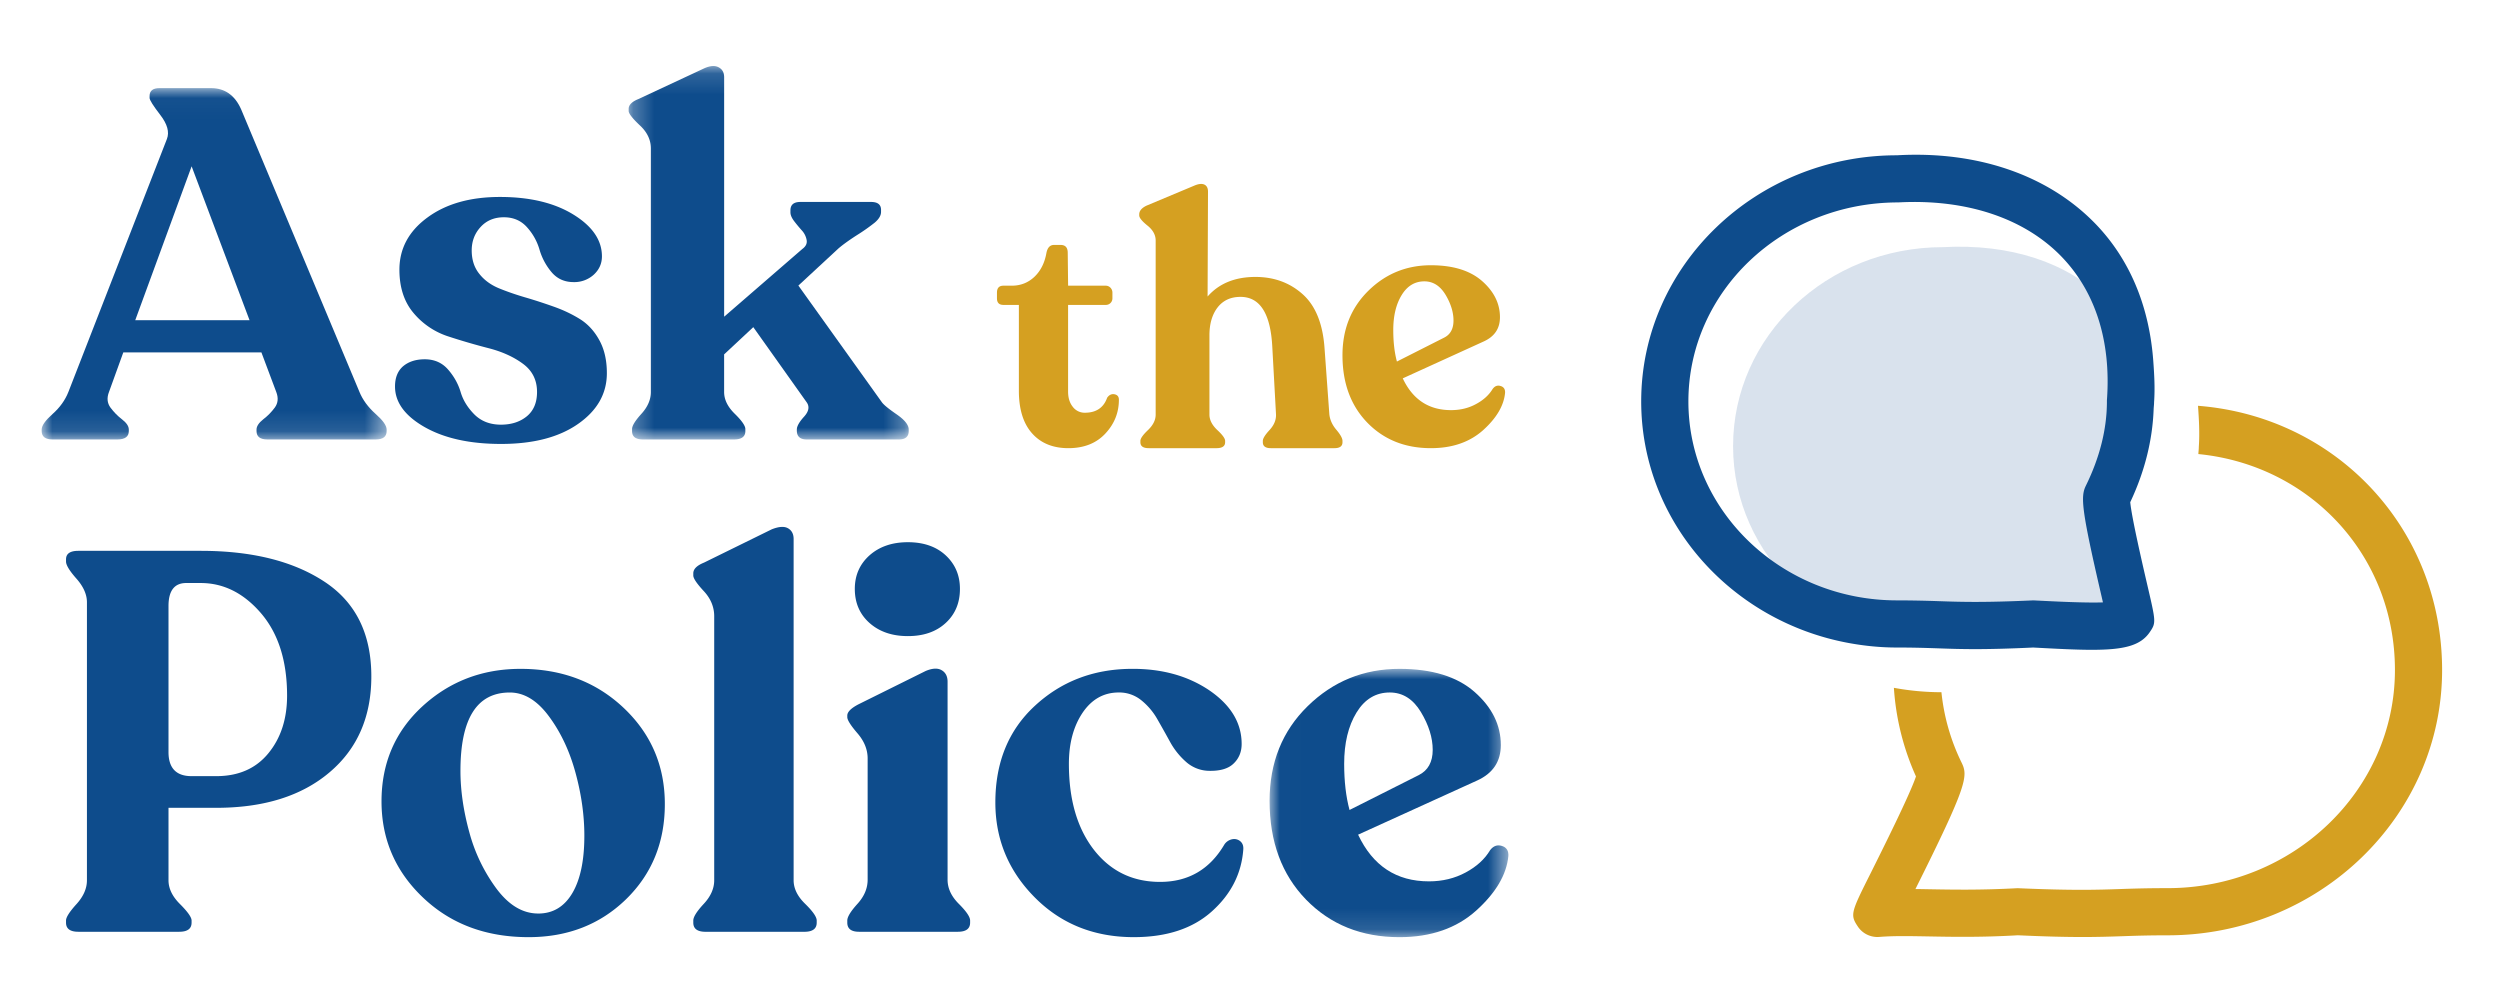
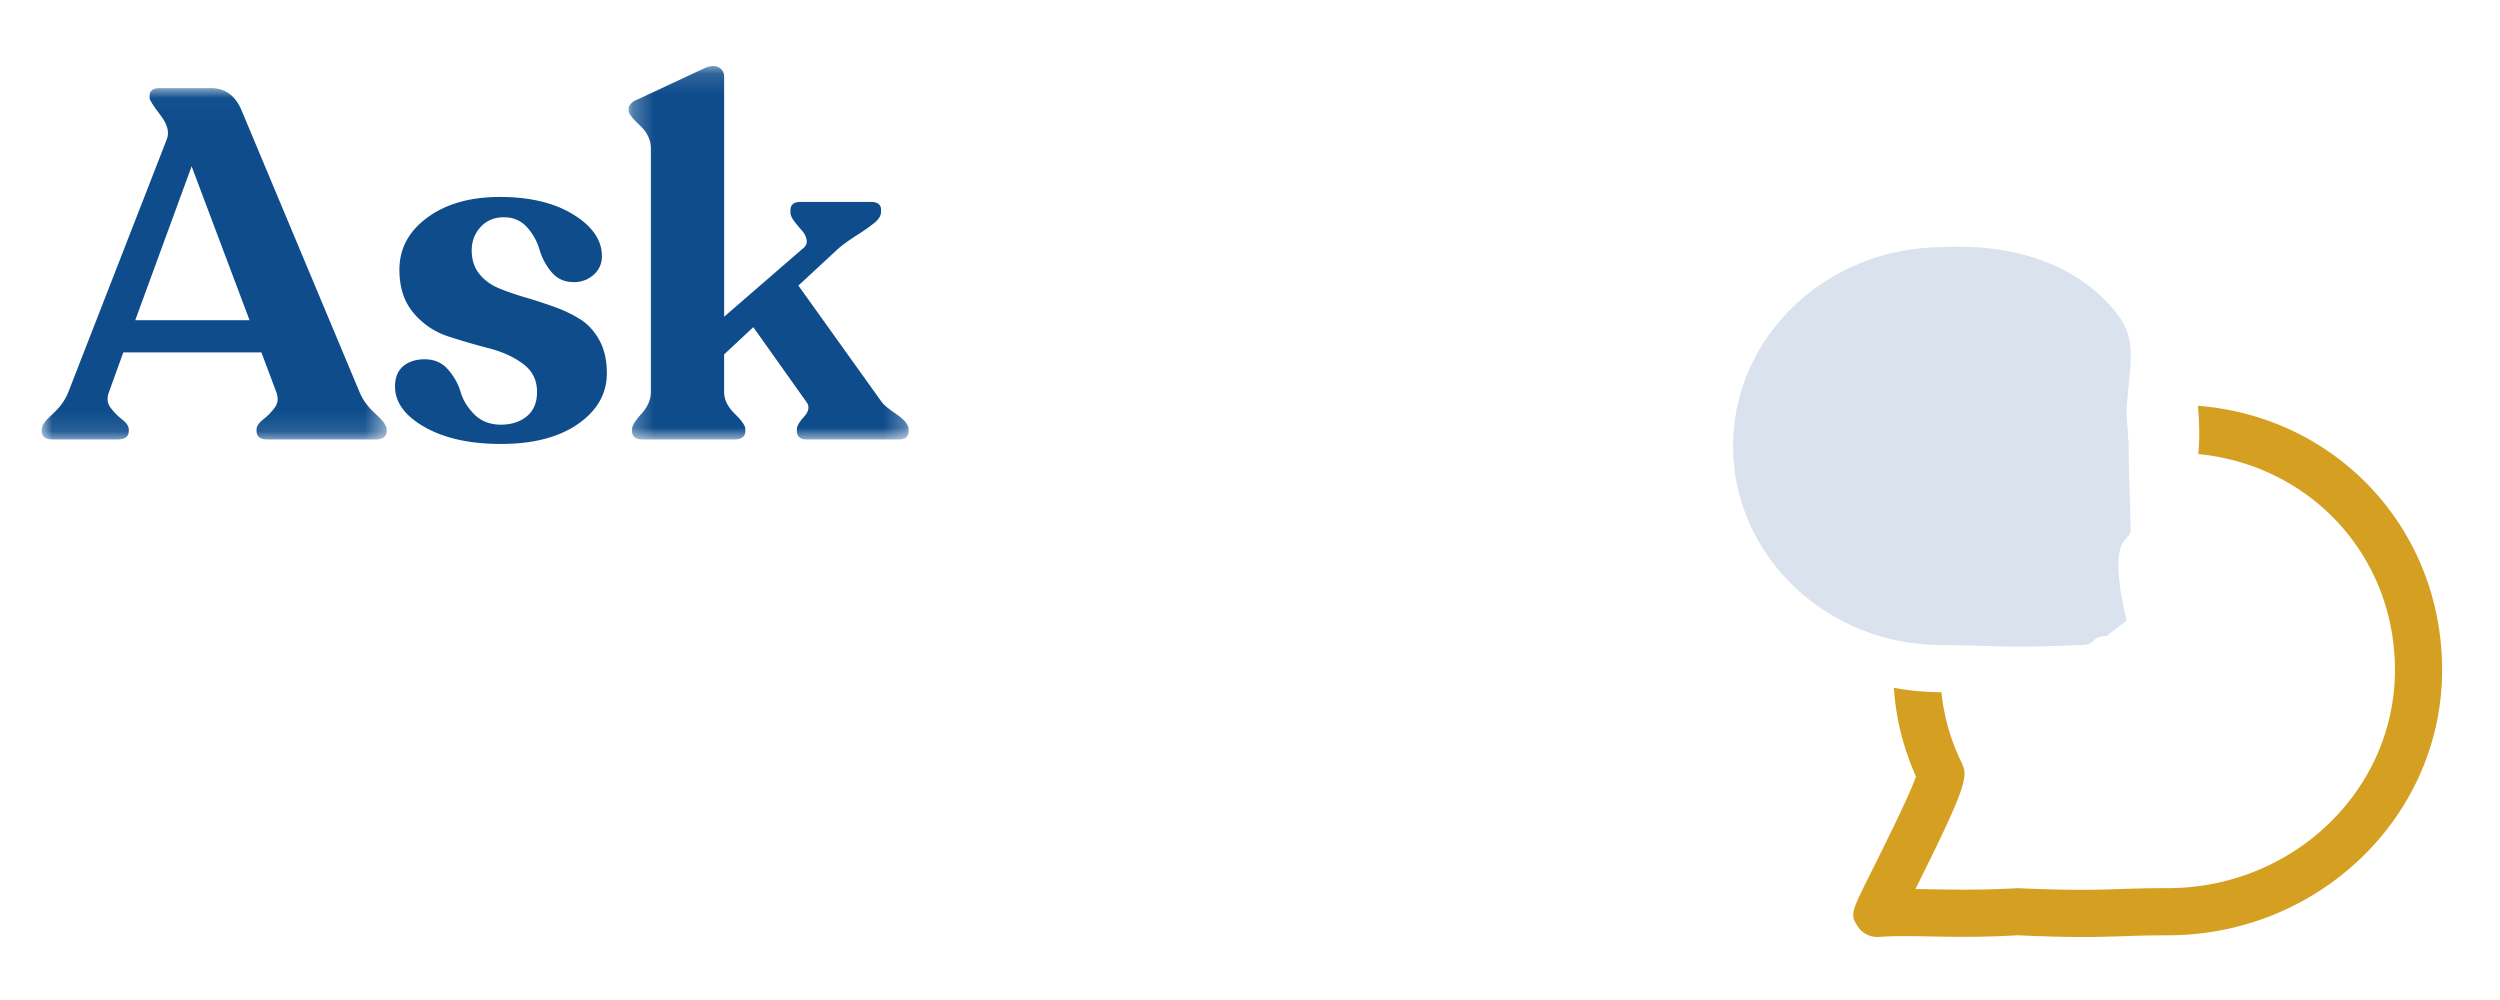
<svg xmlns="http://www.w3.org/2000/svg" xmlns:xlink="http://www.w3.org/1999/xlink" width="120" height="48">
  <defs>
    <path id="b" d="M0 .027h16.559v16.864H0z" />
    <path id="d" d="M.273.138h13.444v17.924H.273z" />
-     <path id="f" d="M.013 0h11.463v12.878H.013z" />
+     <path id="f" d="M.013 0v12.878H.013z" />
    <filter id="a">
      <feColorMatrix in="SourceGraphic" values="0 0 0 0 1 0 0 0 0 1 0 0 0 0 1 0 0 0 1 0" />
    </filter>
  </defs>
  <g transform="translate(2 2)" filter="url(#a)" fill="none" fill-rule="evenodd">
    <path d="M93.272 29.004c1.066.036 2.07.066 4.479-.039.914.045.522-.416 1.414-.446-.019-.086.923-.668.902-.76-.979-4.213.208-3.711.202-4.3-.015-1.353-.095-2.809-.095-4.129 0-.028-.11-1.57-.107-1.597.204-2.84.646-3.63-1.013-5.314-1.8-1.829-4.576-2.732-7.793-2.556-5.581 0-10.073 4.284-10.073 9.551 0 5.265 4.492 9.55 10.01 9.55.867 0 1.483.02 2.074.04" fill="#0E4C8C" opacity=".157" />
    <path d="M103.504 17.478c.045.644.086 1.292.039 1.977 0 .113-.017.227-.022.34 5.364.529 9.436 4.864 9.436 10.366 0 5.773-4.896 10.47-10.914 10.47-.936 0-1.602.02-2.241.042-1.157.039-2.247.078-4.96-.04-1.771.096-3.08.072-4.241.051-.228-.004-.447-.009-.66-.01 2.514-5.034 2.531-5.422 2.213-6.073a9.982 9.982 0 01-.965-3.374 12.67 12.67 0 01-2.282-.212 12.26 12.26 0 001.06 4.254c-.302.895-1.59 3.468-2.165 4.623-.953 1.9-1.01 2.013-.623 2.586.21.314.563.498.938.498.03 0 .06-.002.092-.004.71-.056 1.456-.039 2.35-.024 1.138.022 2.557.048 4.296-.055 2.693.124 3.824.085 5.024.045.618-.022 1.26-.043 2.164-.043 7.267 0 13.178-5.712 13.178-12.734 0-6.783-5.067-12.162-11.717-12.683" fill="#D5A021" />
-     <path d="M99.132 17.267c0 1.32-.34 2.683-1.01 4.046-.26.53-.22 1.125.759 5.338l.06.264c-.893.03-2.423-.051-3.338-.097-2.408.108-3.41.076-4.477.04a58.202 58.202 0 00-2.073-.04c-5.52 0-10.01-4.284-10.01-9.55 0-5.268 4.49-9.552 10.072-9.552 3.215-.174 5.993.728 7.793 2.556 1.657 1.685 2.43 4.076 2.226 6.914-.002.028-.002.053-.002.081m1.12 4.838c.7-1.483 1.067-2.979 1.123-4.456.004-.113.021-.227.021-.341.048-.685.009-1.333-.038-1.977-.193-2.633-1.131-4.917-2.836-6.65-2.262-2.296-5.638-3.446-9.47-3.227-6.769 0-12.274 5.3-12.274 11.813 0 5.761 4.308 10.565 9.982 11.601.741.135 1.503.213 2.282.213h.01c.834 0 1.428.021 1.997.04 1.112.04 2.163.073 4.544-.04 1.144.062 2.067.11 2.818.11 1.55 0 2.35-.2 2.79-.866.294-.431.277-.498-.116-2.187-.236-1.017-.768-3.316-.833-4.033" fill="#0E4C8C" />
    <g transform="translate(0 2.203)">
      <mask id="c" fill="#fff">
        <use xlink:href="#b" />
      </mask>
      <path d="M4.492 11.167h5.486L7.198 3.78l-2.706 7.386zm10.762 3.444c.156.38.414.728.768 1.048.358.315.537.566.537.758v.07c0 .27-.174.404-.524.404h-5.2c-.348 0-.522-.133-.522-.404v-.07c0-.157.107-.32.317-.488.215-.163.402-.354.56-.568.157-.215.18-.464.07-.75l-.713-1.9H3.919l-.687 1.9c-.112.286-.086.535.07.75.16.214.344.405.559.568.217.168.322.33.322.488v.07c0 .27-.183.404-.548.404H.523c-.347 0-.523-.133-.523-.404v-.07c0-.192.176-.438.523-.747.348-.31.603-.661.76-1.059l4.728-12.14c.13-.332.022-.718-.32-1.16C5.349.866 5.18.596 5.18.499V.405c0-.253.16-.378.476-.378h2.47c.666 0 1.149.34 1.45 1.022l5.679 13.562z" fill="#0E4C8C" mask="url(#c)" />
    </g>
    <path d="M22.046 19.309c-1.49 0-2.71-.269-3.66-.807-.948-.54-1.425-1.19-1.425-1.95 0-.426.131-.75.391-.974.264-.22.608-.332 1.035-.332.459 0 .832.163 1.116.487.285.326.487.684.607 1.082.116.397.34.755.663 1.081.327.324.75.488 1.273.488.505 0 .92-.136 1.245-.404.324-.27.487-.657.487-1.165 0-.571-.225-1.022-.678-1.355-.449-.332-1.002-.581-1.648-.747a31.788 31.788 0 01-1.95-.57 3.627 3.627 0 01-1.65-1.117c-.45-.53-.68-1.225-.68-2.08 0-1.013.448-1.848 1.343-2.504.895-.66 2.057-.988 3.482-.988 1.44 0 2.616.284 3.528.846.91.56 1.368 1.23 1.368 2.005 0 .347-.133.641-.393.88a1.386 1.386 0 01-.964.356c-.442 0-.798-.161-1.069-.487a2.953 2.953 0 01-.57-1.07 2.737 2.737 0 00-.593-1.068c-.288-.326-.659-.487-1.118-.487-.458 0-.829.154-1.114.463-.286.31-.43.685-.43 1.127 0 .447.12.818.359 1.118.234.301.547.53.923.69.382.158.8.304 1.26.44.459.133.925.285 1.39.45.468.165.891.367 1.273.605.378.239.687.576.923 1.011.24.436.359.962.359 1.578 0 .983-.462 1.794-1.378 2.434-.919.644-2.153.964-3.705.964" fill="#0E4C8C" />
    <g transform="translate(27.902 1.032)">
      <mask id="e" fill="#fff">
        <use xlink:href="#d" />
      </mask>
      <path d="M12.432 16.281c.096.129.334.32.714.582.38.264.571.504.571.725v.07c0 .271-.16.404-.474.404H8.82c-.315 0-.474-.141-.474-.427v-.047c0-.159.116-.365.346-.618.23-.253.272-.483.128-.689l-2.564-3.61-1.4 1.307v1.805c0 .365.17.713.509 1.045.341.333.51.578.51.736v.095c0 .27-.182.403-.544.403H.959c-.35 0-.523-.133-.523-.403v-.095c0-.158.15-.403.453-.736.3-.332.45-.68.45-1.045V4.096c0-.414-.176-.785-.534-1.116-.356-.335-.532-.564-.532-.691v-.092c0-.191.156-.35.474-.477L3.904.246C4.19.119 4.421.104 4.595.2c.174.092.262.25.262.474V12.17L8.61 8.919c.176-.129.243-.279.202-.453a.92.92 0 00-.226-.438A7.28 7.28 0 018.23 7.6c-.129-.165-.191-.311-.191-.44v-.094c0-.269.157-.404.477-.404h3.395c.318 0 .477.129.477.38v.097c0 .173-.1.34-.297.51a9.085 9.085 0 01-.858.604c-.37.238-.666.45-.89.641L8.42 10.675l4.012 5.606z" fill="#0E4C8C" mask="url(#e)" />
    </g>
    <g fill="#D5A021">
-       <path d="M49.284 19.512c-.735 0-1.316-.233-1.74-.707-.424-.472-.638-1.155-.638-2.045v-4.124h-.739c-.209 0-.313-.103-.313-.317v-.271c0-.225.104-.335.313-.335h.395c.43 0 .793-.143 1.094-.43.299-.286.49-.67.573-1.146.052-.255.174-.38.364-.38h.314c.23 0 .344.125.344.38l.018 1.576h1.808a.31.31 0 01.223.095.336.336 0 01.096.24v.271a.313.313 0 01-.318.317h-1.81v4.155c0 .308.077.555.23.742a.71.71 0 00.573.278c.544 0 .902-.24 1.072-.719.094-.136.211-.193.353-.167.142.029.211.115.211.262 0 .617-.215 1.16-.653 1.627-.434.465-1.025.698-1.77.698M61.807 17.868c.025.27.136.522.333.755.2.237.299.415.299.538v.066c0 .19-.129.285-.384.285H59c-.257 0-.384-.095-.384-.285v-.066c0-.111.105-.285.323-.52.217-.237.321-.485.309-.755l-.177-3.22c-.08-1.61-.588-2.416-1.526-2.416-.469 0-.833.167-1.096.501-.262.337-.396.785-.396 1.343v3.809c0 .255.127.501.377.738.253.235.376.409.376.52v.066c0 .19-.138.285-.417.285H53.14c-.27 0-.401-.095-.401-.285v-.066c0-.111.119-.285.367-.52.245-.237.366-.483.366-.738V9.546c0-.264-.128-.506-.396-.72-.26-.209-.393-.374-.393-.485V8.29c0-.167.117-.307.352-.42l2.318-.971c.199-.08.352-.09.464-.035.11.056.167.167.167.337l-.02 5.032c.55-.627 1.318-.94 2.299-.94.89 0 1.645.276 2.264.829.622.555.972 1.426 1.052 2.61l.228 3.136zM66.368 11.505c-.455 0-.819.219-1.088.659-.27.44-.403 1-.403 1.678 0 .571.058 1.077.175 1.512l2.262-1.145c.304-.15.454-.426.454-.824 0-.397-.128-.813-.383-1.238-.26-.428-.597-.642-1.017-.642m3.28 5.165c.104-.141.23-.19.383-.141.153.046.224.158.212.333-.059.61-.408 1.203-1.052 1.785-.646.576-1.478.865-2.508.865-1.24 0-2.258-.408-3.052-1.225-.796-.822-1.192-1.9-1.192-3.234 0-1.253.415-2.284 1.246-3.1.828-.813 1.828-1.221 2.998-1.221 1.061 0 1.88.253 2.455.756.573.503.86 1.082.86 1.739 0 .54-.258.924-.773 1.16l-3.892 1.774c.478 1.017 1.25 1.525 2.314 1.525.444 0 .845-.095 1.2-.29.359-.191.623-.435.8-.726" />
-     </g>
-     <path d="M7.196 35.255H8.38c1.065 0 1.898-.362 2.499-1.094.6-.73.901-1.65.901-2.77 0-1.663-.418-2.98-1.249-3.953-.833-.97-1.799-1.453-2.898-1.453h-.695c-.567 0-.85.37-.85 1.106v7.007c0 .77.37 1.157 1.108 1.157zm-5.435 7.47c-.395 0-.592-.146-.592-.438v-.101c0-.157.167-.419.502-.788.335-.37.502-.749.502-1.146V26.91c0-.375-.167-.753-.502-1.133-.335-.378-.502-.652-.502-.824v-.103c0-.275.197-.41.592-.41h5.872c2.456 0 4.435.491 5.937 1.479 1.503.987 2.254 2.502 2.254 4.548 0 1.94-.67 3.477-2.01 4.608-1.338 1.133-3.15 1.7-5.434 1.7H6.088v3.477c0 .397.183.777.554 1.146.369.37.554.631.554.788v.1c0 .293-.198.439-.593.439H1.761zM23.834 41.85c.704 0 1.25-.325 1.638-.98.384-.652.577-1.568.577-2.755 0-.977-.142-1.988-.425-3.024-.283-1.041-.708-1.943-1.275-2.707-.564-.764-1.191-1.144-1.88-1.144-1.58 0-2.367 1.254-2.367 3.76 0 .926.14 1.904.422 2.935a8.063 8.063 0 001.314 2.73c.594.79 1.258 1.184 1.996 1.184m-.464 1.134c-2.043 0-3.73-.631-5.058-1.893-1.331-1.26-1.999-2.803-1.999-4.624 0-1.835.653-3.354 1.958-4.558 1.307-1.2 2.876-1.803 4.713-1.803 1.975 0 3.623.622 4.945 1.867 1.322 1.247 1.983 2.786 1.983 4.623 0 1.838-.622 3.361-1.867 4.574-1.245 1.208-2.803 1.814-4.675 1.814M31.87 42.726c-.395 0-.592-.146-.592-.438v-.103c0-.172.167-.438.502-.799.335-.36.502-.738.502-1.133V27.581c0-.446-.167-.85-.502-1.21-.335-.361-.502-.61-.502-.747v-.103c0-.207.171-.376.515-.516l3.247-1.596c.342-.136.603-.155.784-.052.18.103.27.275.27.515v16.381c0 .395.185.773.556 1.133.367.36.552.627.552.799v.103c0 .292-.198.438-.593.438H31.87zM43.394 27.902c-.455.421-1.06.631-1.816.631-.755 0-1.367-.21-1.841-.63-.472-.42-.706-.967-.706-1.636 0-.65.234-1.187.706-1.61.474-.42 1.086-.631 1.841-.631.756 0 1.361.21 1.816.631.455.423.683.96.683 1.61 0 .67-.228 1.217-.683 1.635zm-4.157 14.823c-.378 0-.567-.146-.567-.438v-.103c0-.172.161-.438.487-.798.327-.36.49-.745.49-1.16v-5.82c0-.43-.163-.83-.49-1.21-.326-.379-.487-.636-.487-.773v-.078c0-.171.18-.352.541-.54l3.22-1.597c.324-.136.581-.15.77-.037.189.11.283.294.283.552v9.504c0 .414.18.798.541 1.159.36.36.541.626.541.798v.103c0 .292-.197.438-.59.438h-4.74zM52.422 42.983c-1.906 0-3.49-.635-4.752-1.906-1.262-1.27-1.893-2.79-1.893-4.558 0-1.924.63-3.469 1.893-4.636 1.262-1.168 2.794-1.76 4.6-1.778 1.474-.017 2.732.327 3.773 1.028 1.036.707 1.556 1.565 1.556 2.578 0 .376-.127.691-.387.94-.257.25-.66.365-1.21.348a1.698 1.698 0 01-1.082-.438 3.536 3.536 0 01-.758-.953c-.197-.36-.4-.721-.607-1.082a3.163 3.163 0 00-.773-.914 1.673 1.673 0 00-1.081-.373c-.722 0-1.299.326-1.739.976-.438.655-.655 1.47-.655 2.45 0 1.716.398 3.088 1.196 4.12.8 1.028 1.86 1.546 3.18 1.546 1.36 0 2.388-.601 3.092-1.803a.595.595 0 01.373-.245.46.46 0 01.389.1c.111.097.156.23.14.402-.087 1.15-.589 2.138-1.508 2.962-.918.824-2.167 1.236-3.747 1.236" fill="#0E4C8C" />
+       </g>
    <g transform="translate(58.927 30.105)">
      <mask id="g" fill="#fff">
        <use xlink:href="#f" />
      </mask>
      <path d="M5.782 1.134c-.67 0-1.204.32-1.597.964-.395.646-.592 1.466-.592 2.461 0 .84.086 1.58.257 2.215L7.173 5.1c.444-.223.67-.626.67-1.212 0-.582-.19-1.19-.567-1.816-.378-.625-.876-.938-1.494-.938m4.816 7.57c.155-.204.344-.275.567-.204.223.069.326.232.309.487-.086.893-.6 1.765-1.545 2.617-.945.848-2.172 1.275-3.683 1.275-1.82 0-3.314-.603-4.482-1.803C.596 9.872.013 8.294.013 6.336c0-1.839.61-3.354 1.828-4.545C3.061.597 4.528 0 6.246 0 7.808 0 9.01.37 9.85 1.106c.842.74 1.262 1.59 1.262 2.552 0 .79-.377 1.356-1.133 1.7L4.262 7.959c.704 1.494 1.835 2.241 3.4 2.241.653 0 1.24-.144 1.764-.427.524-.281.915-.638 1.172-1.069" fill="#0E4C8C" mask="url(#g)" />
    </g>
  </g>
</svg>